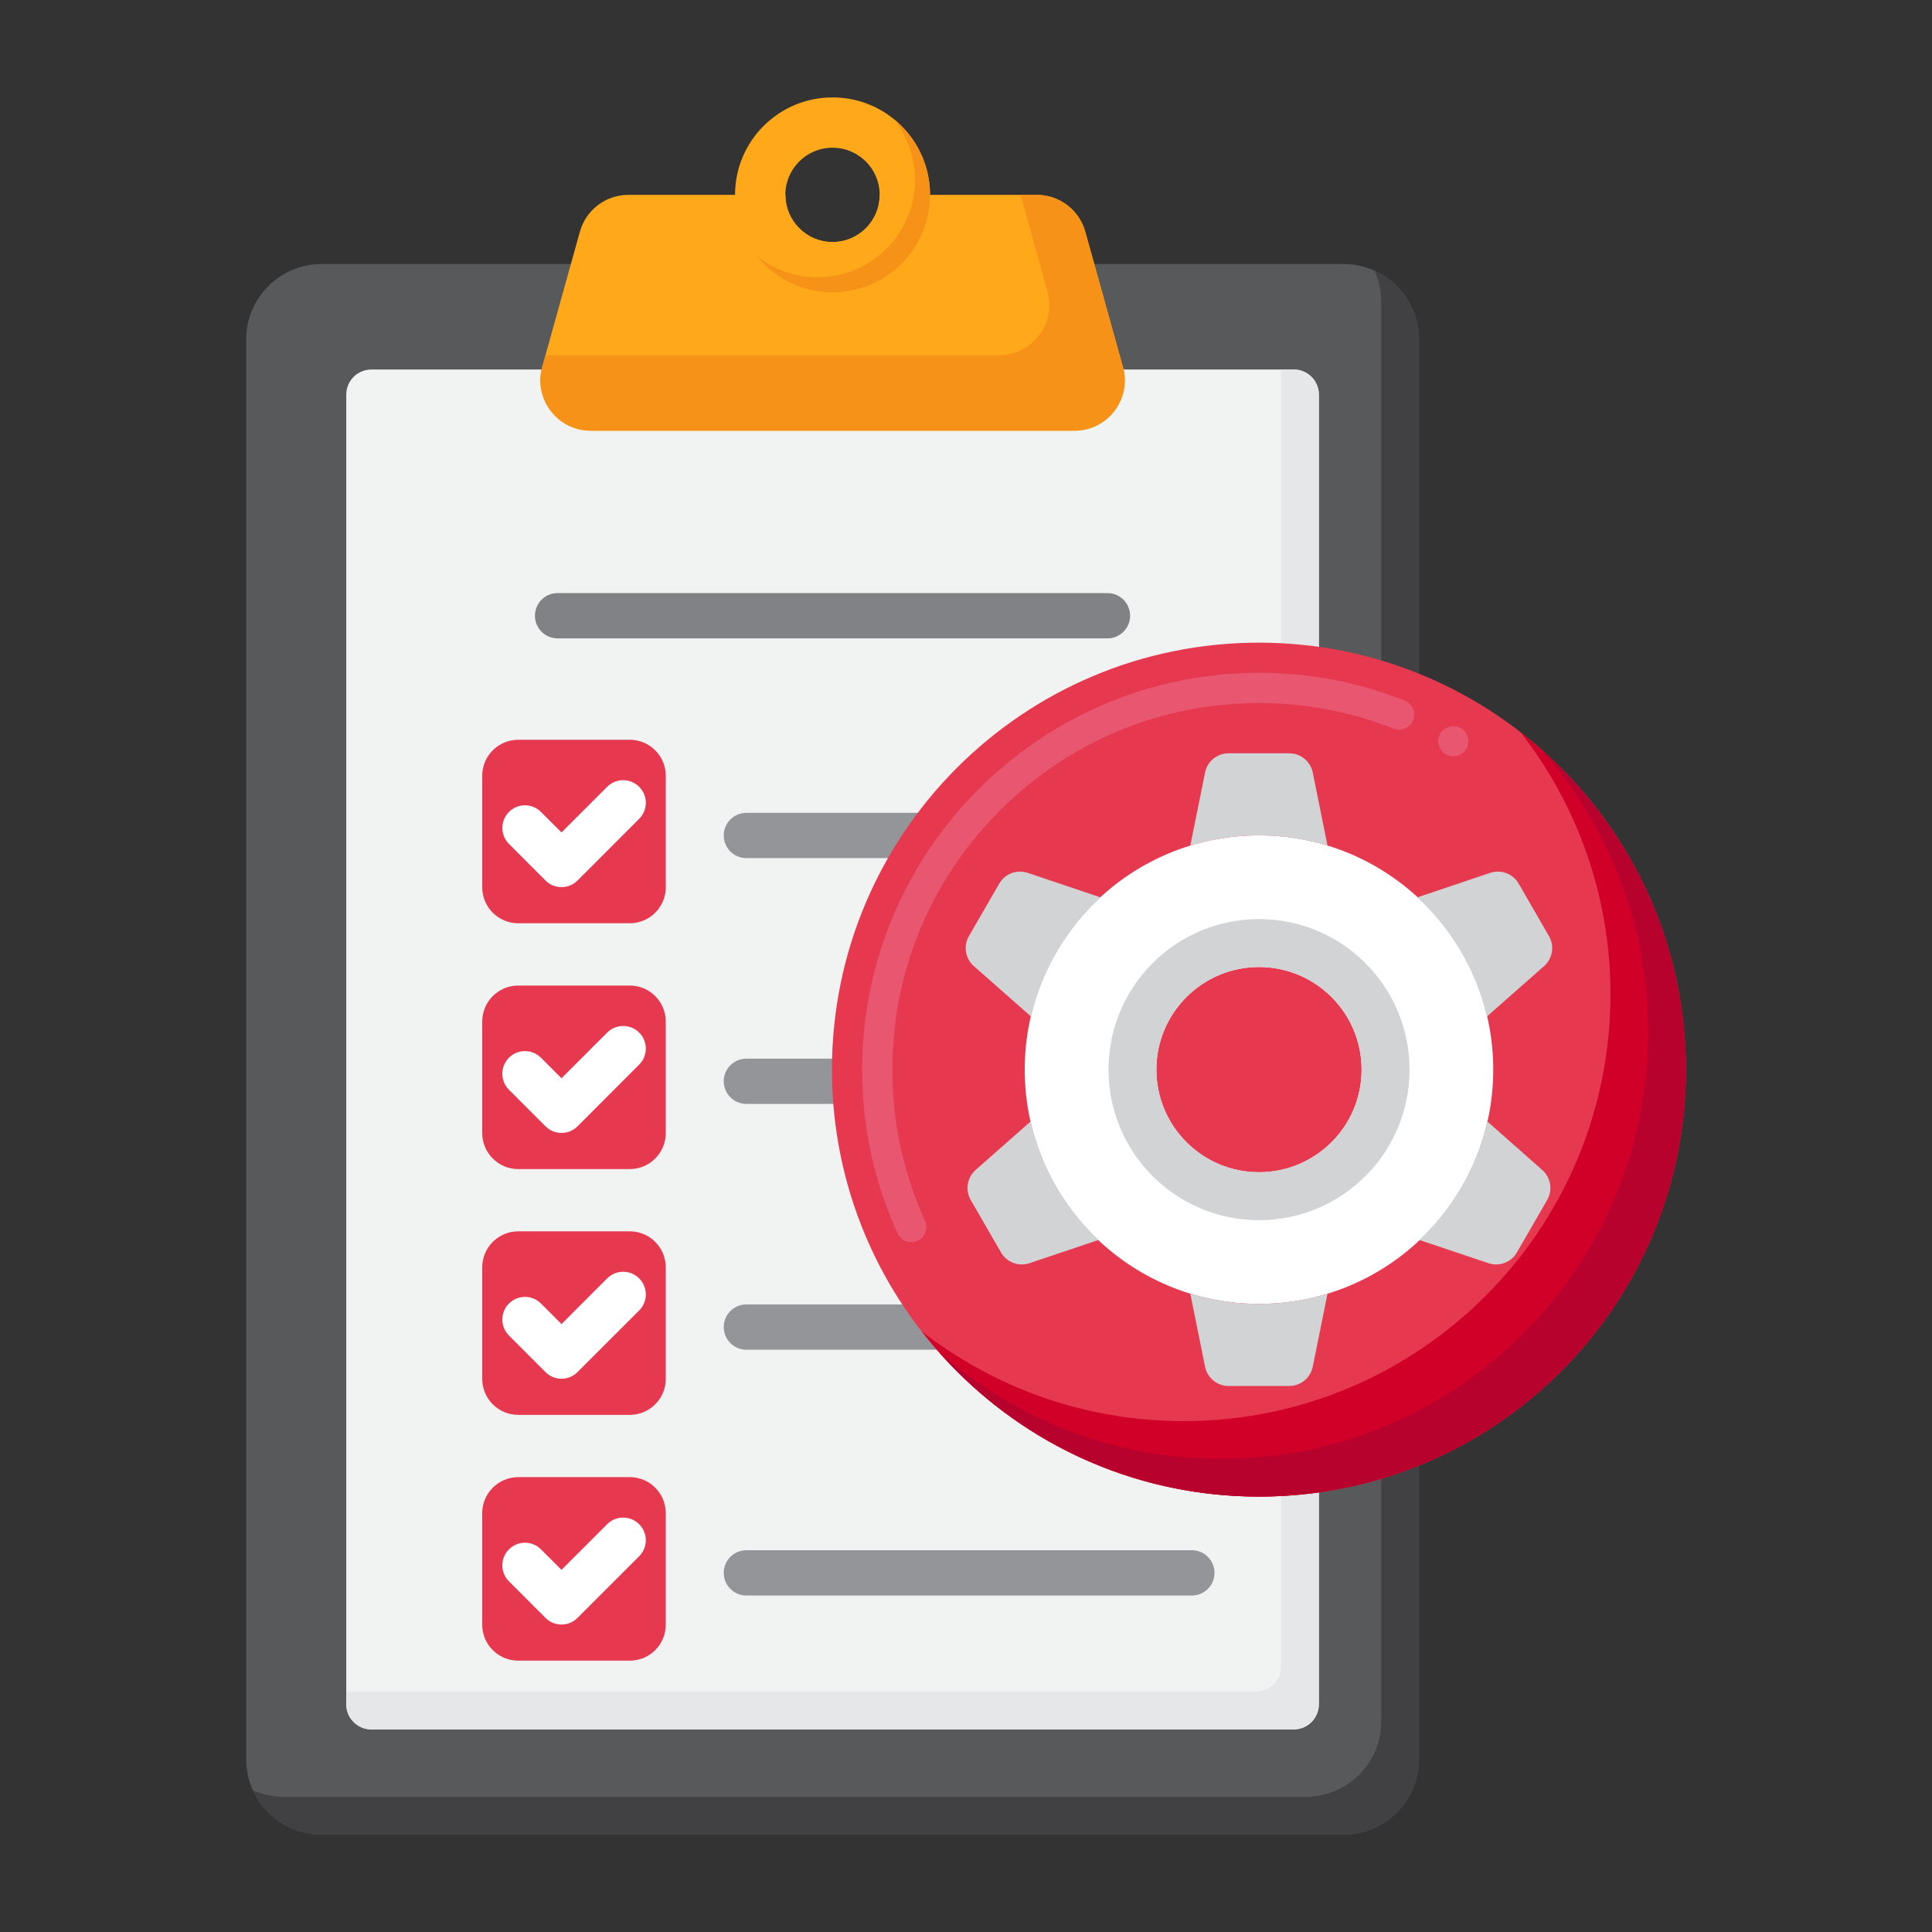
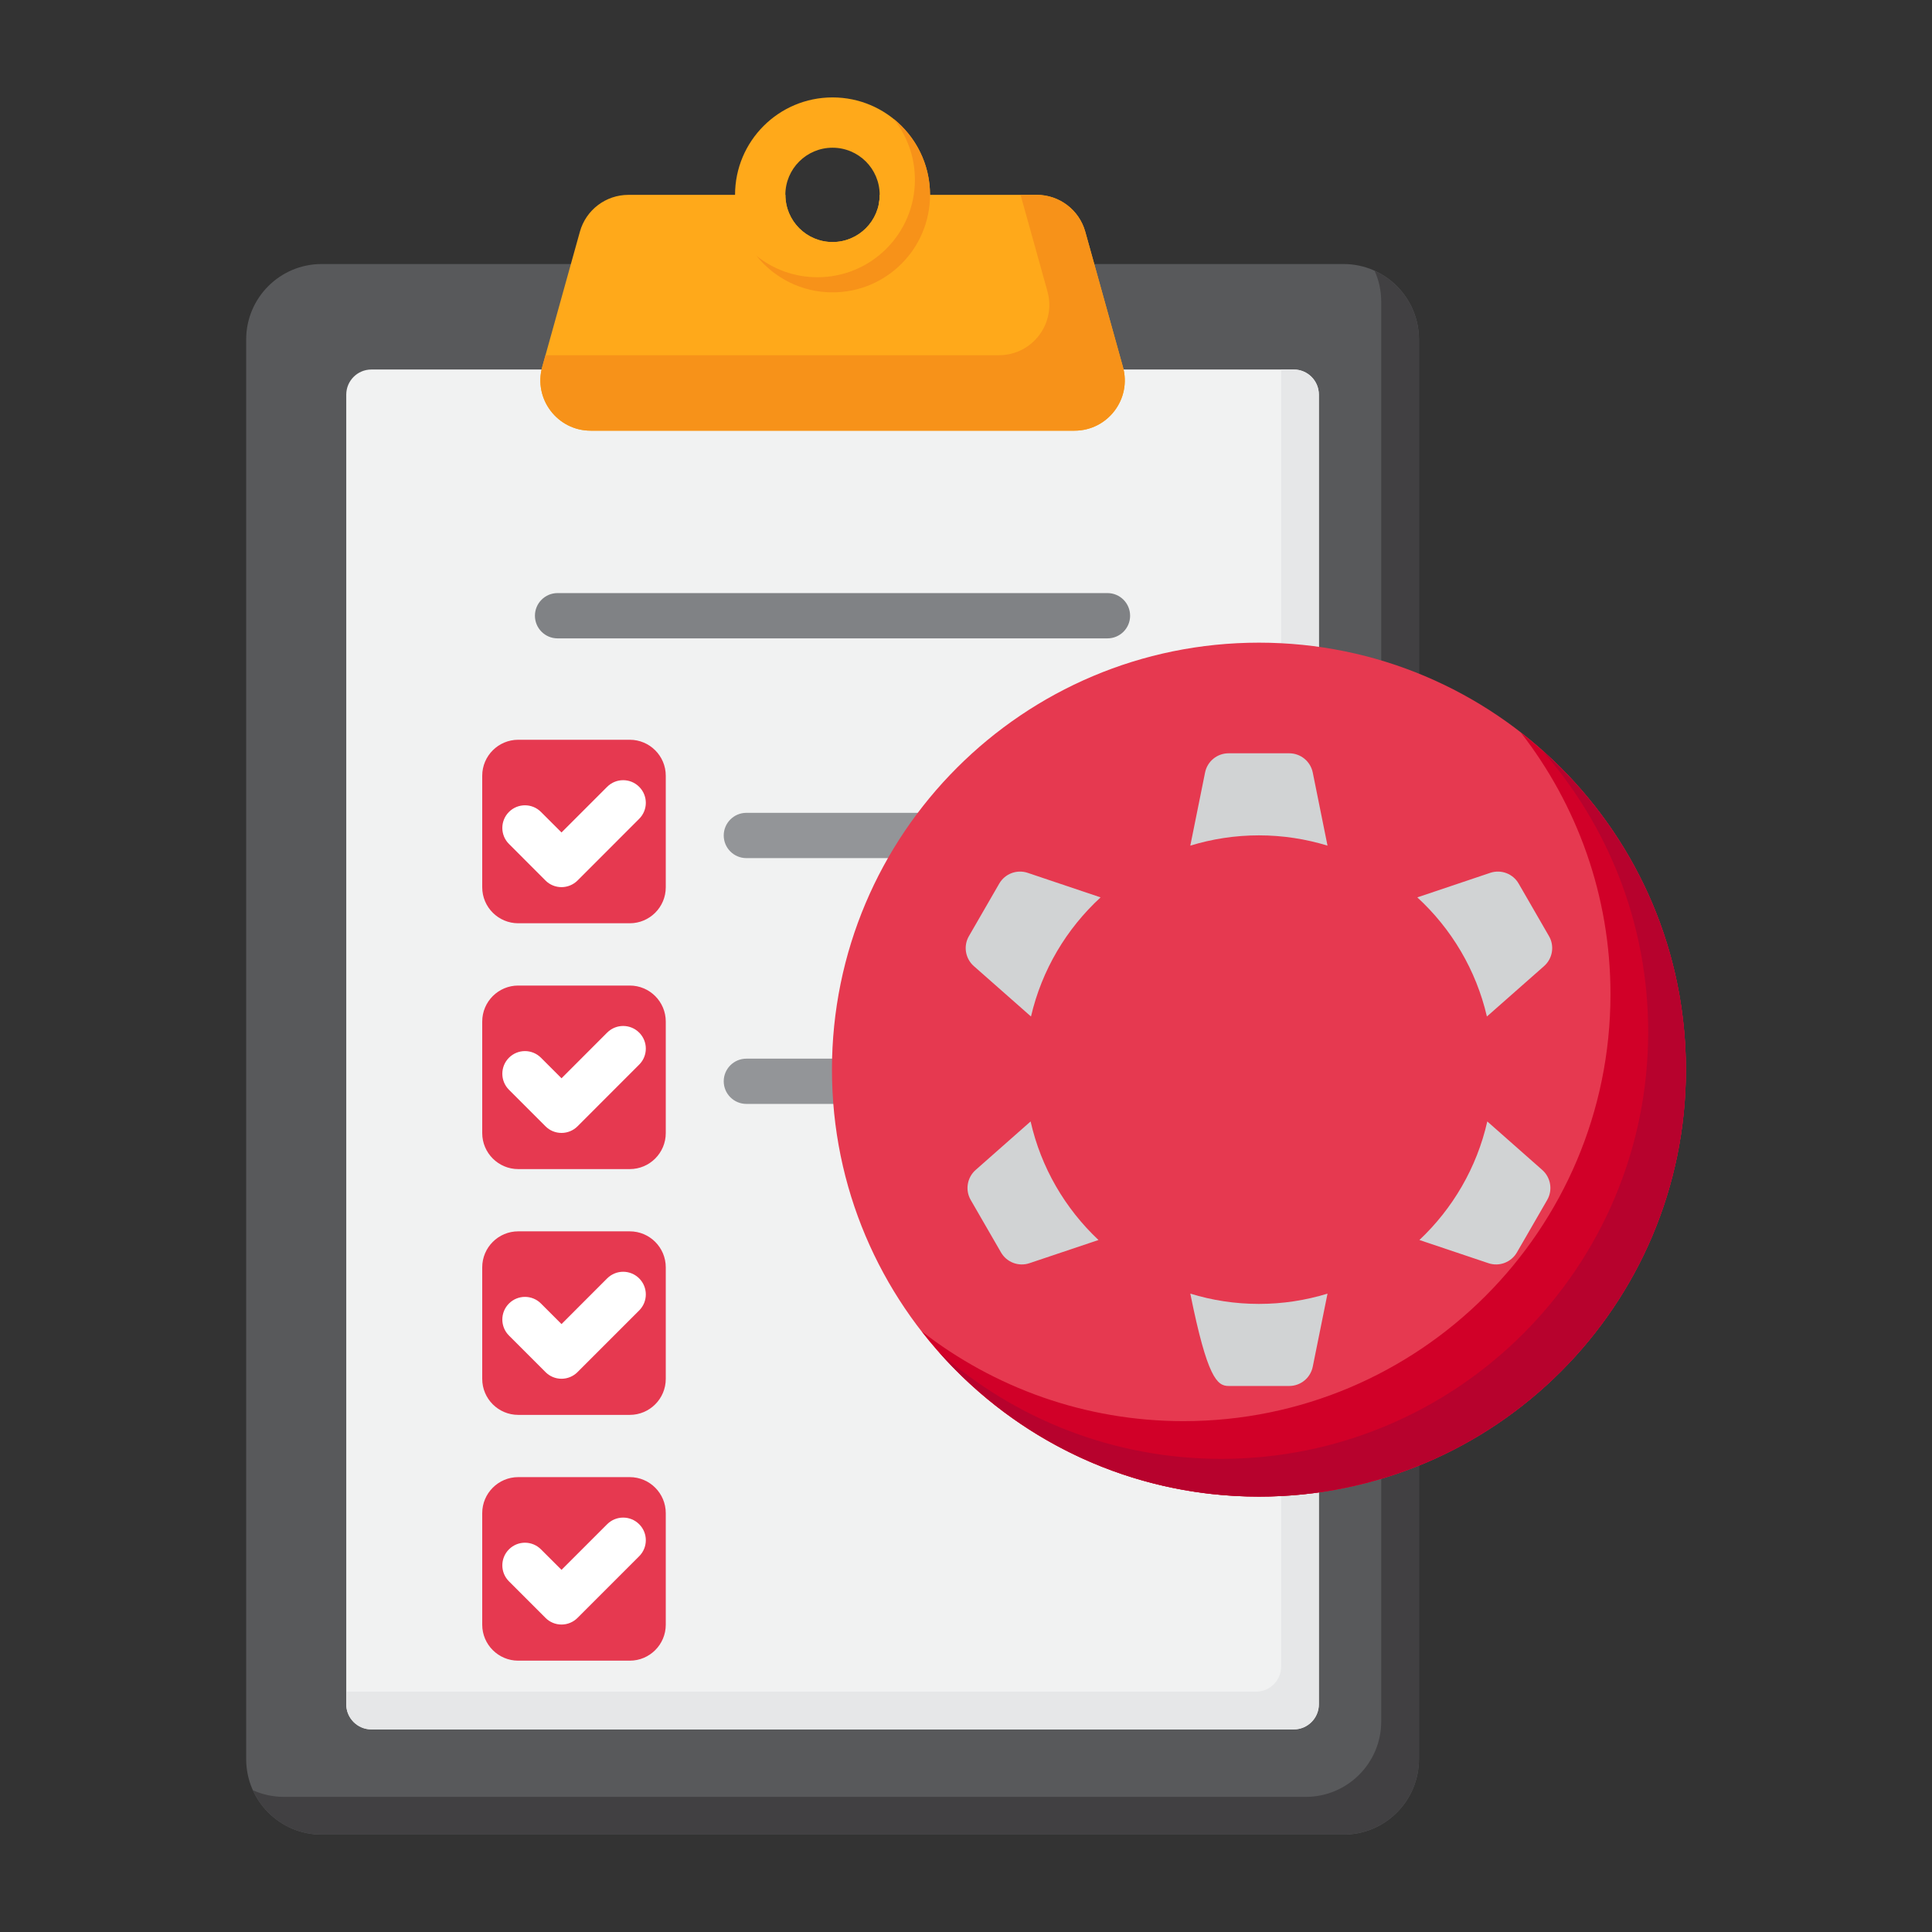
<svg xmlns="http://www.w3.org/2000/svg" width="50" height="50" viewBox="0 0 50 50" fill="none">
  <rect x="0" y="0" width="50" height="50" fill="#333333" stroke="none" />
  <path d="M34.77 47.48H8.324C7.246 47.48 6.371 46.605 6.371 45.526V8.786C6.371 7.708 7.246 6.833 8.324 6.833H34.77C35.849 6.833 36.723 7.708 36.723 8.786V45.526C36.723 46.605 35.849 47.48 34.77 47.48Z" fill="#58595B" />
  <path d="M35.574 7.006C35.685 7.251 35.746 7.523 35.746 7.81V44.55C35.746 45.628 34.872 46.503 33.793 46.503H7.347C7.06 46.503 6.788 46.441 6.543 46.33C6.849 47.008 7.531 47.479 8.323 47.479H34.77C35.848 47.479 36.723 46.605 36.723 45.526V8.786C36.723 7.994 36.251 7.312 35.574 7.006Z" fill="#414042" />
  <path d="M33.481 44.757H9.612C9.252 44.757 8.961 44.465 8.961 44.106V10.214C8.961 9.854 9.252 9.563 9.612 9.563H33.481C33.841 9.563 34.132 9.854 34.132 10.214V44.106C34.132 44.465 33.841 44.757 33.481 44.757Z" fill="#F1F2F2" />
  <path d="M33.481 9.563H33.156V43.129C33.156 43.489 32.864 43.78 32.505 43.78H8.961V44.106C8.961 44.465 9.252 44.757 9.612 44.757H33.481C33.841 44.757 34.132 44.465 34.132 44.106V10.214C34.132 9.854 33.841 9.563 33.481 9.563Z" fill="#E6E7E8" />
  <path d="M29.061 9.495L28.086 5.995C27.929 5.433 27.416 5.043 26.832 5.043H22.768C22.768 5.717 22.221 6.264 21.547 6.264C20.873 6.264 20.327 5.717 20.327 5.043H16.262C15.678 5.043 15.165 5.433 15.008 5.995L14.033 9.495C13.802 10.324 14.426 11.146 15.287 11.146H27.807C28.669 11.146 29.293 10.324 29.061 9.495Z" fill="#FFA91A" />
  <path d="M29.061 9.495L28.086 5.995C27.929 5.433 27.416 5.043 26.832 5.043H26.412L27.108 7.541C27.34 8.371 26.715 9.193 25.854 9.193H14.117L14.033 9.495C13.802 10.324 14.426 11.146 15.287 11.146H27.807C28.669 11.146 29.293 10.324 29.061 9.495Z" fill="#F79219" />
  <path d="M22.746 5.267C22.76 5.194 22.767 5.12 22.767 5.043H23.255C23.108 5.154 22.934 5.232 22.746 5.267Z" fill="#F79219" />
  <path d="M21.546 2.521C20.153 2.521 19.023 3.65 19.023 5.043C19.023 6.436 20.153 7.566 21.546 7.566C22.939 7.566 24.069 6.436 24.069 5.043C24.069 3.65 22.939 2.521 21.546 2.521ZM21.546 6.264C20.872 6.264 20.325 5.717 20.325 5.043C20.325 4.369 20.872 3.823 21.546 3.823C22.22 3.823 22.766 4.369 22.766 5.043C22.766 5.717 22.22 6.264 21.546 6.264Z" fill="#FFA91A" />
  <path d="M23.124 3.075C23.471 3.507 23.678 4.055 23.678 4.653C23.678 6.046 22.549 7.175 21.156 7.175C20.559 7.175 20.01 6.968 19.578 6.621C20.04 7.197 20.75 7.566 21.547 7.566C22.94 7.566 24.069 6.436 24.069 5.043C24.069 4.247 23.7 3.537 23.124 3.075Z" fill="#F79219" />
  <path d="M28.661 16.521H14.43C14.106 16.521 13.844 16.259 13.844 15.935C13.844 15.611 14.106 15.349 14.43 15.349H28.661C28.985 15.349 29.247 15.611 29.247 15.935C29.247 16.259 28.985 16.521 28.661 16.521Z" fill="#808285" />
  <path d="M30.846 22.208H19.316C18.993 22.208 18.73 21.946 18.73 21.622C18.73 21.299 18.993 21.036 19.316 21.036H30.846C31.169 21.036 31.431 21.299 31.431 21.622C31.431 21.946 31.169 22.208 30.846 22.208Z" fill="#939598" />
  <path d="M13.412 23.894H16.298C16.813 23.894 17.23 23.477 17.23 22.963V20.076C17.23 19.562 16.813 19.145 16.298 19.145H13.412C12.898 19.145 12.48 19.562 12.48 20.076V22.963C12.48 23.477 12.898 23.894 13.412 23.894Z" fill="#E63950" />
  <path d="M14.532 22.959C14.376 22.959 14.227 22.898 14.118 22.788L13.172 21.841C12.943 21.613 12.943 21.242 13.172 21.013C13.401 20.784 13.772 20.784 14 21.013L14.532 21.544L15.713 20.363C15.942 20.134 16.313 20.134 16.542 20.363C16.771 20.592 16.771 20.962 16.542 21.191L14.946 22.788C14.836 22.897 14.687 22.959 14.532 22.959Z" fill="white" />
  <path d="M30.846 28.569H19.316C18.993 28.569 18.73 28.307 18.73 27.983C18.73 27.66 18.993 27.398 19.316 27.398H30.846C31.169 27.398 31.431 27.66 31.431 27.983C31.431 28.307 31.169 28.569 30.846 28.569Z" fill="#939598" />
  <path d="M13.412 30.256H16.298C16.813 30.256 17.23 29.838 17.23 29.324V26.438C17.23 25.923 16.813 25.506 16.298 25.506H13.412C12.898 25.506 12.48 25.923 12.48 26.438V29.324C12.48 29.838 12.898 30.256 13.412 30.256Z" fill="#E63950" />
  <path d="M14.532 29.32C14.376 29.32 14.227 29.259 14.118 29.149L13.172 28.203C12.943 27.974 12.943 27.603 13.172 27.374C13.401 27.145 13.771 27.145 14 27.374L14.532 27.906L15.713 26.724C15.942 26.495 16.313 26.495 16.542 26.724C16.771 26.953 16.771 27.324 16.542 27.552L14.946 29.149C14.836 29.259 14.687 29.32 14.532 29.32Z" fill="white" />
-   <path d="M30.846 34.931H19.316C18.993 34.931 18.73 34.669 18.73 34.345C18.73 34.021 18.993 33.759 19.316 33.759H30.846C31.169 33.759 31.431 34.021 31.431 34.345C31.431 34.669 31.169 34.931 30.846 34.931Z" fill="#939598" />
  <path d="M13.412 36.617H16.298C16.813 36.617 17.23 36.2 17.23 35.685V32.799C17.23 32.284 16.813 31.867 16.298 31.867H13.412C12.898 31.867 12.48 32.284 12.48 32.799V35.685C12.48 36.2 12.898 36.617 13.412 36.617Z" fill="#E63950" />
  <path d="M14.532 35.682C14.376 35.682 14.227 35.62 14.118 35.51L13.172 34.564C12.943 34.335 12.943 33.964 13.172 33.735C13.401 33.506 13.772 33.506 14 33.735L14.532 34.267L15.713 33.085C15.942 32.856 16.313 32.856 16.542 33.085C16.771 33.314 16.771 33.685 16.542 33.914L14.946 35.51C14.836 35.62 14.687 35.682 14.532 35.682Z" fill="white" />
-   <path d="M30.846 41.292H19.316C18.993 41.292 18.73 41.03 18.73 40.706C18.73 40.382 18.993 40.12 19.316 40.12H30.846C31.169 40.12 31.431 40.382 31.431 40.706C31.431 41.03 31.169 41.292 30.846 41.292Z" fill="#939598" />
  <path d="M13.412 42.978H16.298C16.813 42.978 17.23 42.561 17.23 42.047V39.16C17.23 38.646 16.813 38.228 16.298 38.228H13.412C12.898 38.228 12.48 38.646 12.48 39.16V42.047C12.48 42.561 12.898 42.978 13.412 42.978Z" fill="#E63950" />
  <path d="M14.532 42.043C14.376 42.043 14.227 41.981 14.118 41.871L13.172 40.925C12.943 40.697 12.943 40.326 13.172 40.097C13.401 39.868 13.771 39.868 14 40.097L14.532 40.628L15.713 39.447C15.942 39.218 16.313 39.218 16.542 39.447C16.771 39.675 16.771 40.046 16.542 40.275L14.946 41.871C14.836 41.981 14.687 42.043 14.532 42.043Z" fill="white" />
  <path d="M32.581 38.732C38.684 38.732 43.631 33.785 43.631 27.682C43.631 21.579 38.684 16.632 32.581 16.632C26.478 16.632 21.531 21.579 21.531 27.682C21.531 33.785 26.478 38.732 32.581 38.732Z" fill="#E63950" />
-   <path d="M23.584 32.148C23.432 32.148 23.291 32.059 23.229 31.92C22.621 30.584 22.312 29.158 22.312 27.682C22.315 22.022 26.92 17.414 32.582 17.412C33.883 17.412 35.152 17.654 36.354 18.131C36.451 18.17 36.528 18.242 36.569 18.338C36.611 18.434 36.611 18.541 36.574 18.639C36.496 18.834 36.266 18.936 36.066 18.858C34.957 18.418 33.785 18.195 32.582 18.195C30.053 18.195 27.672 19.184 25.877 20.977C24.082 22.771 23.094 25.152 23.094 27.682C23.094 29.045 23.379 30.361 23.939 31.594V31.596C24.029 31.793 23.941 32.023 23.746 32.113C23.695 32.137 23.641 32.148 23.584 32.148ZM37.611 19.574C37.541 19.574 37.473 19.555 37.412 19.52C37.227 19.408 37.166 19.168 37.275 18.985C37.383 18.805 37.633 18.74 37.81 18.848C37.996 18.957 38.057 19.198 37.947 19.383C37.877 19.5 37.748 19.574 37.611 19.574Z" fill="#E8566F" />
  <path d="M39.356 18.955C40.811 20.826 41.679 23.175 41.679 25.729C41.679 31.831 36.732 36.779 30.629 36.779C28.076 36.779 25.727 35.91 23.855 34.456C25.877 37.056 29.033 38.732 32.582 38.732C38.685 38.732 43.632 33.784 43.632 27.682C43.632 24.133 41.957 20.977 39.356 18.955Z" fill="#D10028" />
  <path d="M39.889 19.397C41.609 21.345 42.655 23.903 42.655 26.705C42.655 32.808 37.707 37.755 31.605 37.755C28.802 37.755 26.245 36.71 24.297 34.99C26.322 37.283 29.282 38.732 32.581 38.732C38.684 38.732 43.631 33.784 43.631 27.682C43.631 24.382 42.183 21.422 39.889 19.397Z" fill="#B7022D" />
-   <path d="M32.582 21.619C29.234 21.619 26.52 24.334 26.52 27.682C26.52 31.03 29.234 33.745 32.582 33.745C35.931 33.745 38.645 31.03 38.645 27.682C38.645 24.333 35.931 21.619 32.582 21.619ZM32.582 30.337C31.116 30.337 29.927 29.148 29.927 27.682C29.927 26.215 31.116 25.026 32.582 25.026C34.049 25.026 35.238 26.215 35.238 27.682C35.238 29.149 34.049 30.337 32.582 30.337Z" fill="white" />
  <path d="M32.58 21.619C33.198 21.619 33.794 21.713 34.356 21.885L33.974 19.993C33.915 19.703 33.66 19.495 33.364 19.495H31.796C31.5 19.495 31.245 19.703 31.187 19.993L30.805 21.885C31.367 21.713 31.962 21.619 32.58 21.619Z" fill="#D1D3D4" />
  <path d="M38.481 26.307L39.96 25.003C40.182 24.807 40.236 24.482 40.087 24.226L39.303 22.868C39.156 22.611 38.847 22.495 38.567 22.589L36.68 23.224C37.562 24.035 38.201 25.1 38.481 26.307Z" fill="#D1D3D4" />
  <path d="M26.682 26.307C26.962 25.1 27.602 24.035 28.483 23.224L26.596 22.589C26.316 22.495 26.008 22.611 25.86 22.868L25.076 24.226C24.927 24.482 24.981 24.807 25.203 25.003L26.682 26.307Z" fill="#D1D3D4" />
  <path d="M38.491 29.023C38.22 30.219 37.596 31.279 36.734 32.091L38.52 32.691C38.8 32.786 39.109 32.669 39.257 32.413L40.041 31.055C40.189 30.799 40.135 30.474 39.913 30.278L38.491 29.023Z" fill="#D1D3D4" />
  <path d="M26.672 29.023L25.25 30.278C25.028 30.474 24.974 30.799 25.122 31.055L25.906 32.413C26.054 32.669 26.362 32.786 26.643 32.691L28.429 32.091C27.566 31.279 26.942 30.219 26.672 29.023Z" fill="#D1D3D4" />
-   <path d="M32.58 33.745C31.962 33.745 31.366 33.651 30.805 33.479L31.187 35.37C31.245 35.661 31.5 35.869 31.796 35.869H33.364C33.66 35.869 33.915 35.661 33.974 35.37L34.356 33.479C33.794 33.651 33.198 33.745 32.58 33.745Z" fill="#D1D3D4" />
-   <path d="M32.583 23.786C30.432 23.786 28.688 25.53 28.688 27.682C28.688 29.834 30.432 31.578 32.583 31.578C34.735 31.578 36.479 29.834 36.479 27.682C36.479 25.53 34.735 23.786 32.583 23.786ZM32.583 30.337C31.117 30.337 29.928 29.148 29.928 27.682C29.928 26.215 31.117 25.026 32.583 25.026C34.05 25.026 35.239 26.215 35.239 27.682C35.239 29.149 34.05 30.337 32.583 30.337Z" fill="#D1D3D4" />
+   <path d="M32.58 33.745C31.962 33.745 31.366 33.651 30.805 33.479C31.245 35.661 31.5 35.869 31.796 35.869H33.364C33.66 35.869 33.915 35.661 33.974 35.37L34.356 33.479C33.794 33.651 33.198 33.745 32.58 33.745Z" fill="#D1D3D4" />
</svg>